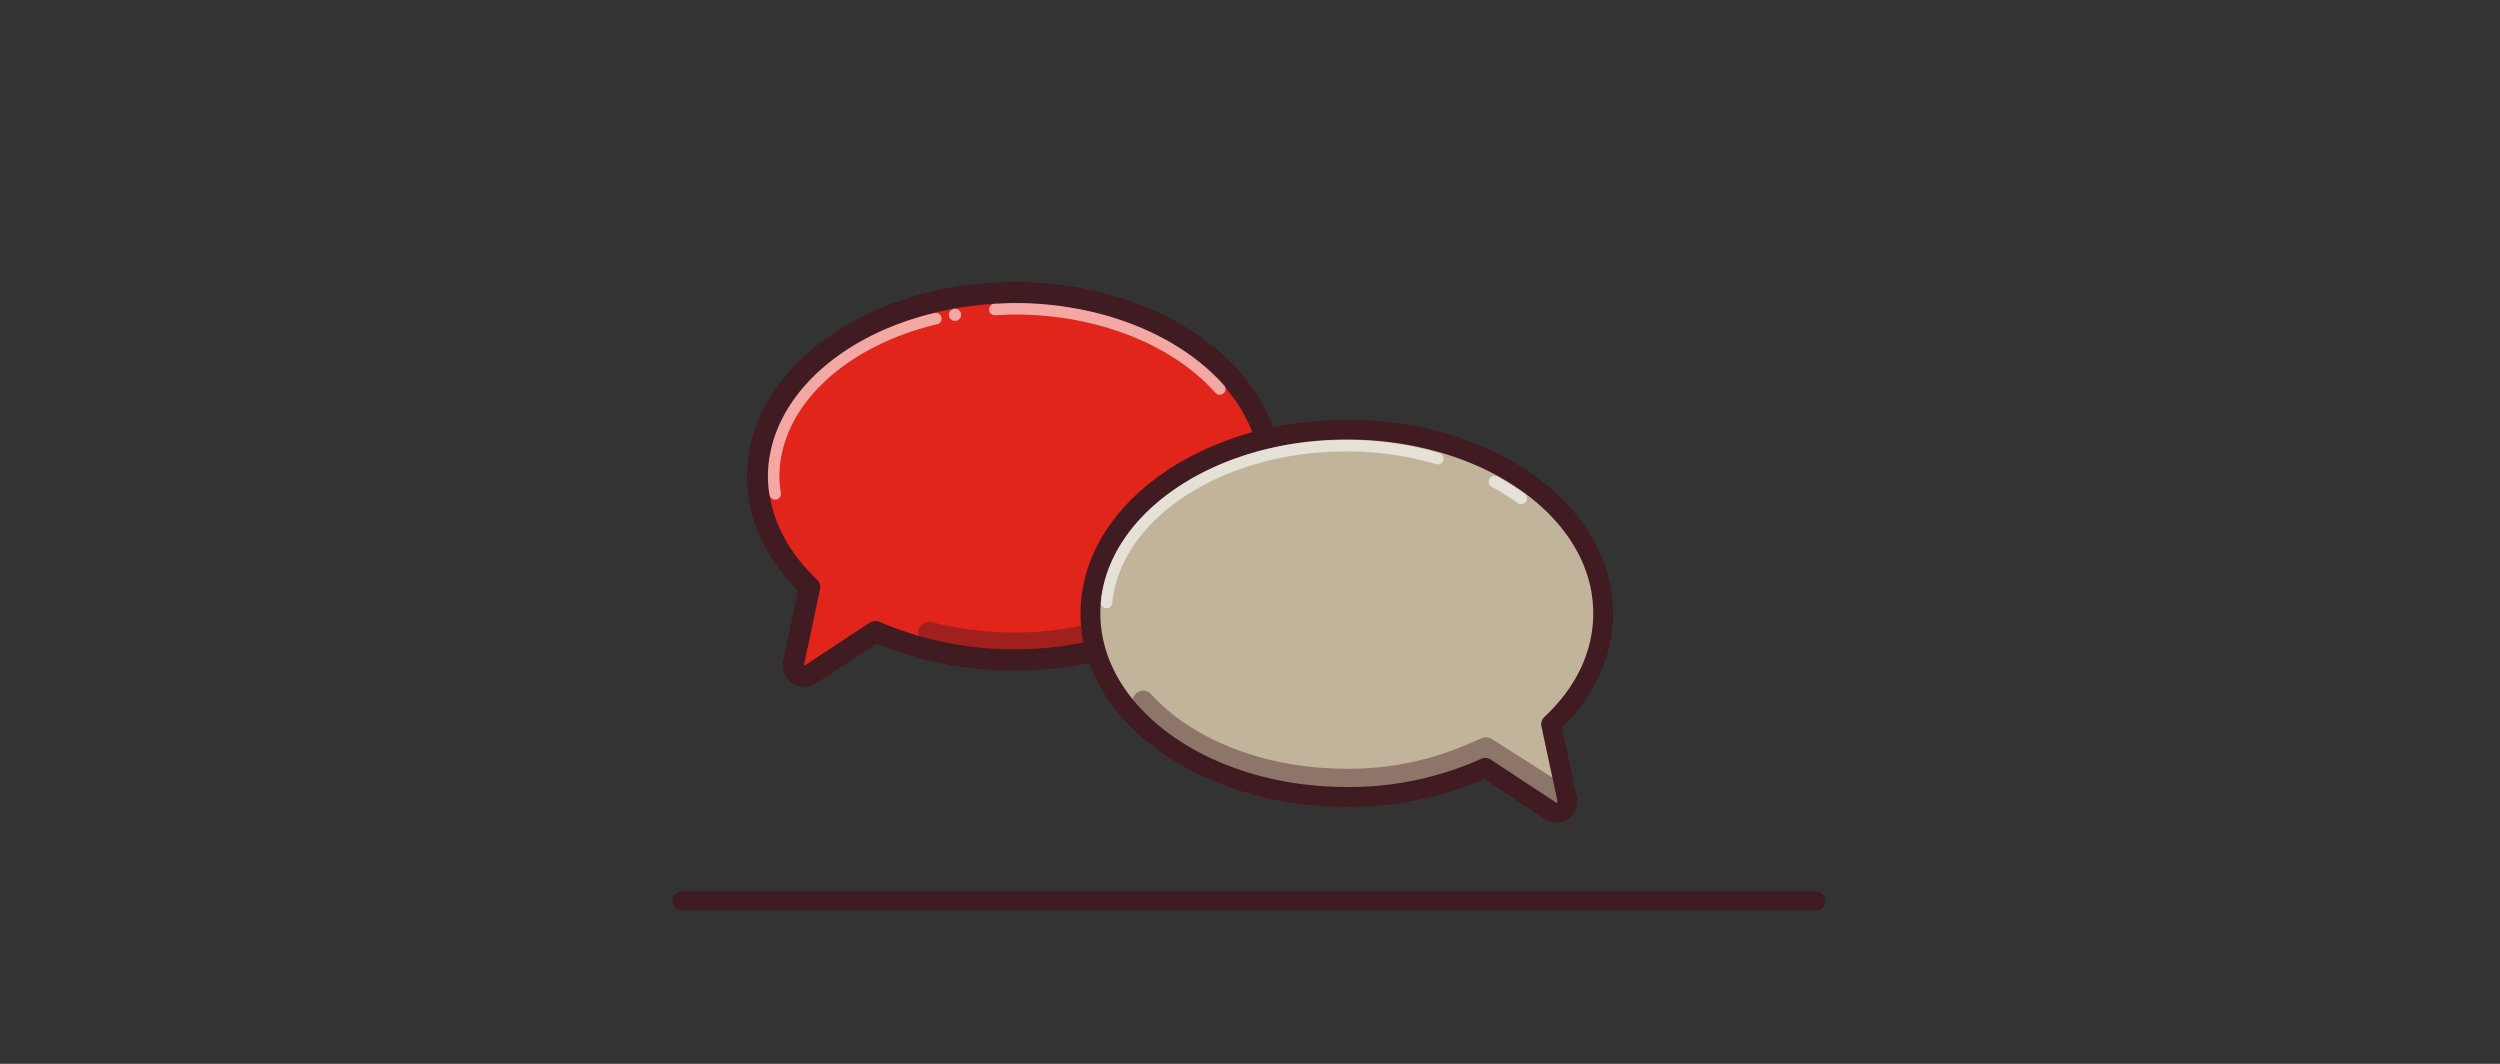
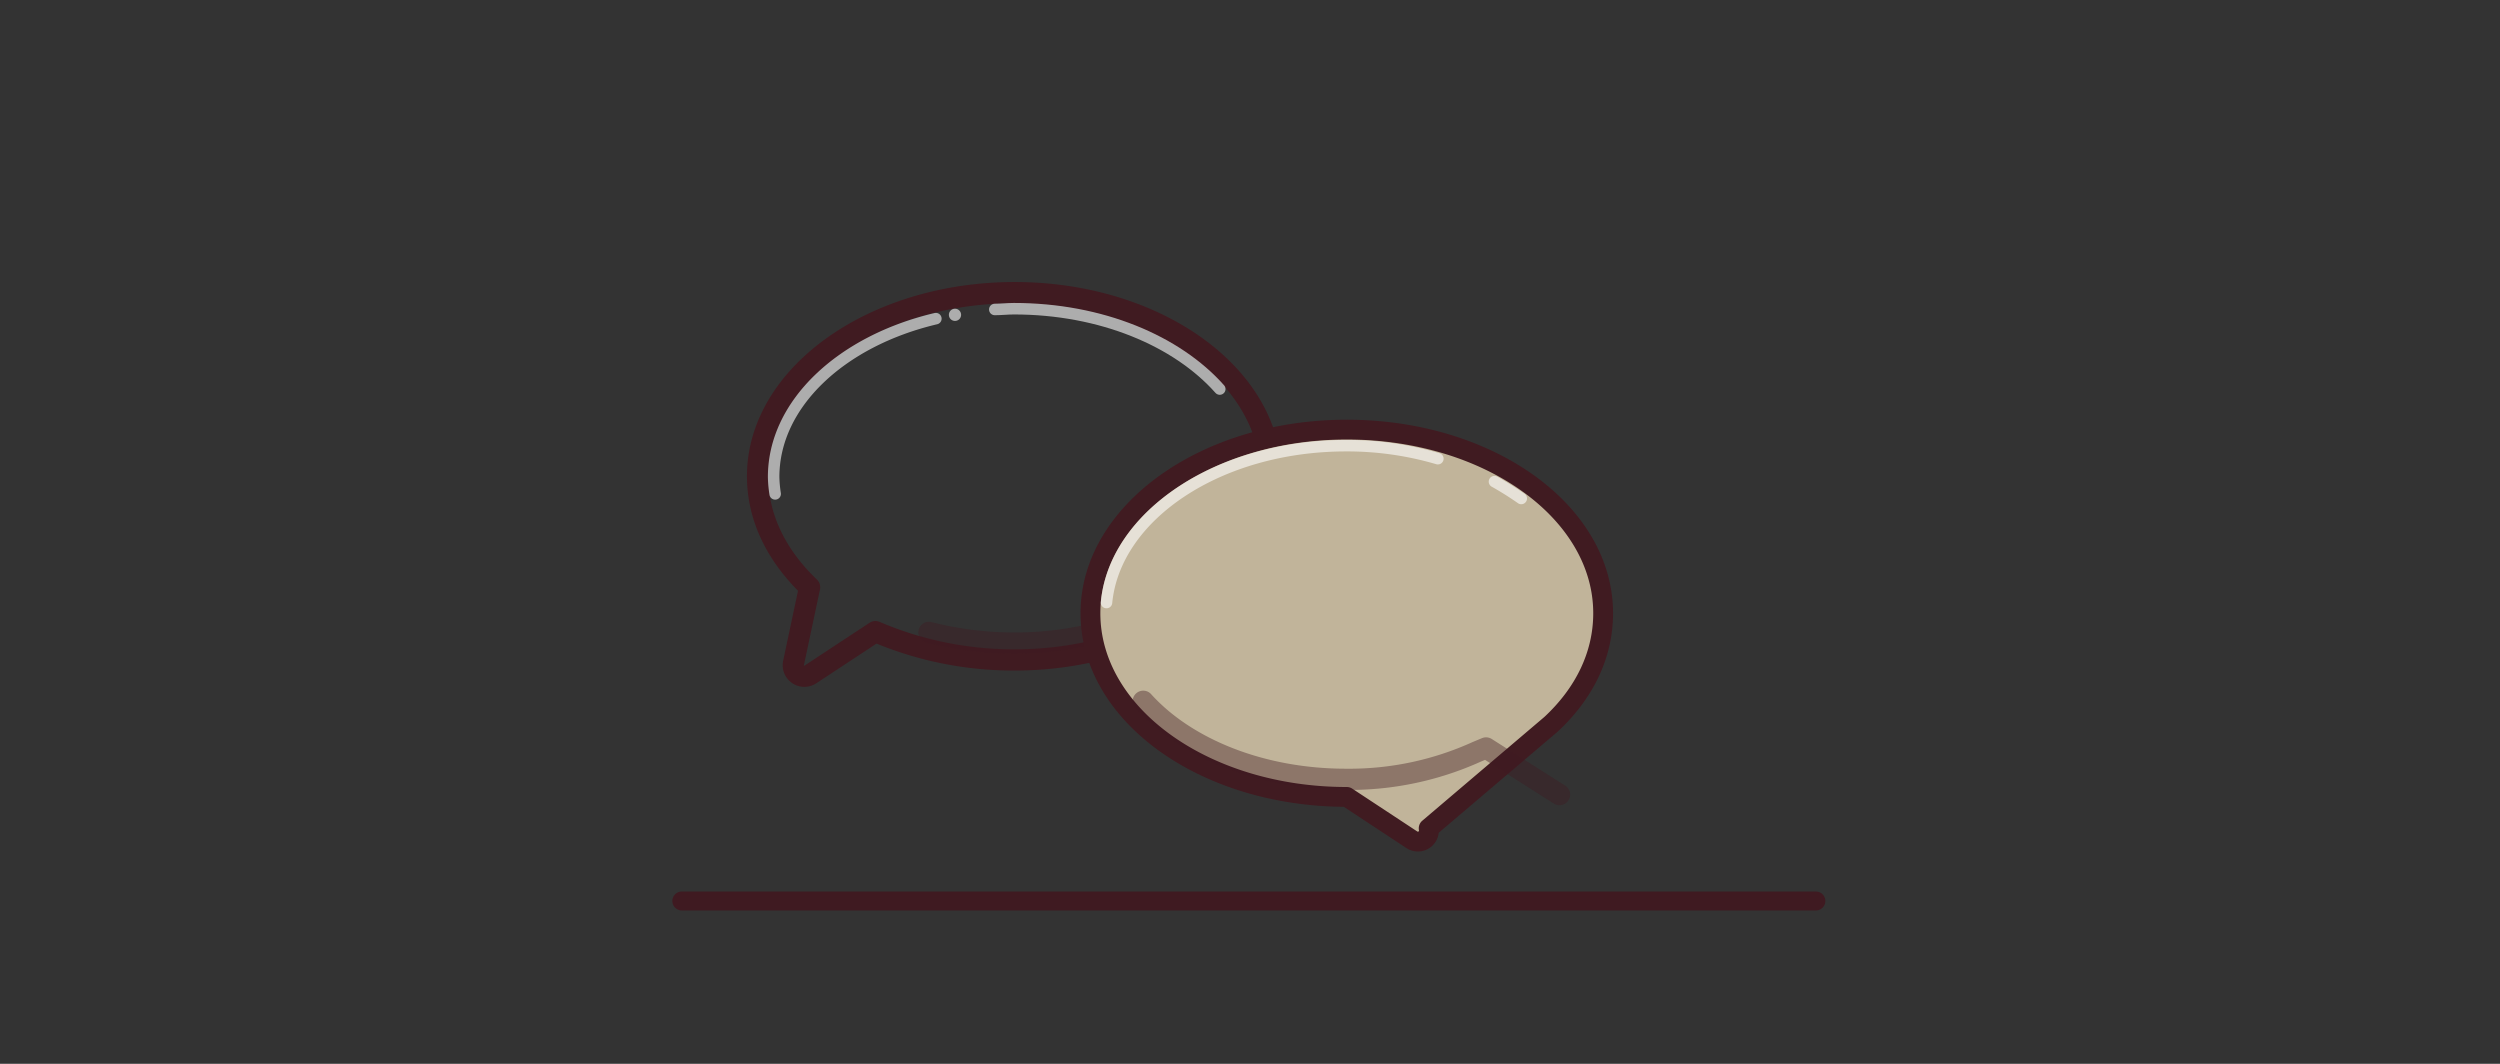
<svg xmlns="http://www.w3.org/2000/svg" id="Layer_4" data-name="Layer 4" width="470" height="200" viewBox="0 0 470 200">
  <rect x="0" y="0" width="470" height="200" fill="#333333" stroke="none" />
  <defs>
    <style>.cls-1{fill:#e1251b;}.cls-2,.cls-3,.cls-5,.cls-6{fill:none;}.cls-2,.cls-5,.cls-7{stroke:#401b21;}.cls-2,.cls-3,.cls-5,.cls-6,.cls-7{stroke-linejoin:round;}.cls-2{stroke-width:3.99px;}.cls-3{stroke:#fff;stroke-width:2.162px;}.cls-3,.cls-5,.cls-6{stroke-linecap:round;}.cls-3,.cls-4{opacity:0.6;}.cls-3,.cls-4,.cls-5{isolation:isolate;}.cls-4{fill:#fff;}.cls-5{stroke-width:3.99px;opacity:0.4;}.cls-6{stroke:#3f1a21;stroke-width:3.566px;}.cls-7{fill:#c1b49a;stroke-width:3.727px;}</style>
  </defs>
-   <path class="cls-1" d="M190.76,55.015c-26.615,0-48.338,15.537-48.338,34.527,0,7.769,3.597,14.962,9.783,20.86l-3.021,14.242a2.077,2.077,0,0,0,3.165,2.158l12.228-8.056a65.904,65.904,0,0,0,26.183,5.323c26.615,0,48.194-15.537,48.194-34.527S217.374,55.015,190.76,55.015Z" />
  <path class="cls-2" d="M190.76,55.015c-26.615,0-48.338,15.537-48.338,34.527,0,7.769,3.597,14.962,9.783,20.86l-3.021,14.242a2.077,2.077,0,0,0,3.165,2.158l12.228-8.056a65.904,65.904,0,0,0,26.183,5.323c26.615,0,48.194-15.537,48.194-34.527S217.374,55.015,190.76,55.015Z" />
  <path class="cls-3" d="M187.019,58.18c1.151,0,2.446-.144,3.597-.144,16.4,0,30.643,6.042,38.699,15.106" />
  <path class="cls-3" d="M145.73,92.851a23.521,23.521,0,0,1-.288-3.165c0-13.811,12.804-25.608,30.499-29.78" />
  <circle class="cls-4" cx="179.538" cy="59.187" r="1.151" />
  <path class="cls-5" d="M232.912,100.188c-6.186,12.085-22.73,20.716-42.152,20.716a65.039,65.039,0,0,1-16.113-2.014" />
  <line class="cls-6" x1="128.179" y1="169.386" x2="341.385" y2="169.386" />
-   <path class="cls-7" d="M291.608,136.154c6.186-5.755,9.783-12.948,9.783-20.86,0-19.134-21.58-34.527-48.194-34.527s-48.194,15.537-48.194,34.527c0,19.134,21.58,34.527,48.194,34.527a62.357,62.357,0,0,0,26.039-5.467l12.229,8.056a2.069,2.069,0,0,0,3.165-2.158Z" />
+   <path class="cls-7" d="M291.608,136.154c6.186-5.755,9.783-12.948,9.783-20.86,0-19.134-21.58-34.527-48.194-34.527s-48.194,15.537-48.194,34.527c0,19.134,21.58,34.527,48.194,34.527l12.229,8.056a2.069,2.069,0,0,0,3.165-2.158Z" />
  <path class="cls-3" d="M280.962,90.549a59.458,59.458,0,0,1,5.035,3.165" />
  <path class="cls-3" d="M208.023,113.279c1.583-16.4,21.148-29.492,45.029-29.492a60.31,60.31,0,0,1,17.264,2.446" />
  <path class="cls-5" d="M293.191,149.389,279.38,140.614l-1.726.719a57.99,57.99,0,0,1-24.601,5.179c-16.113,0-30.211-5.898-38.124-14.674" />
</svg>